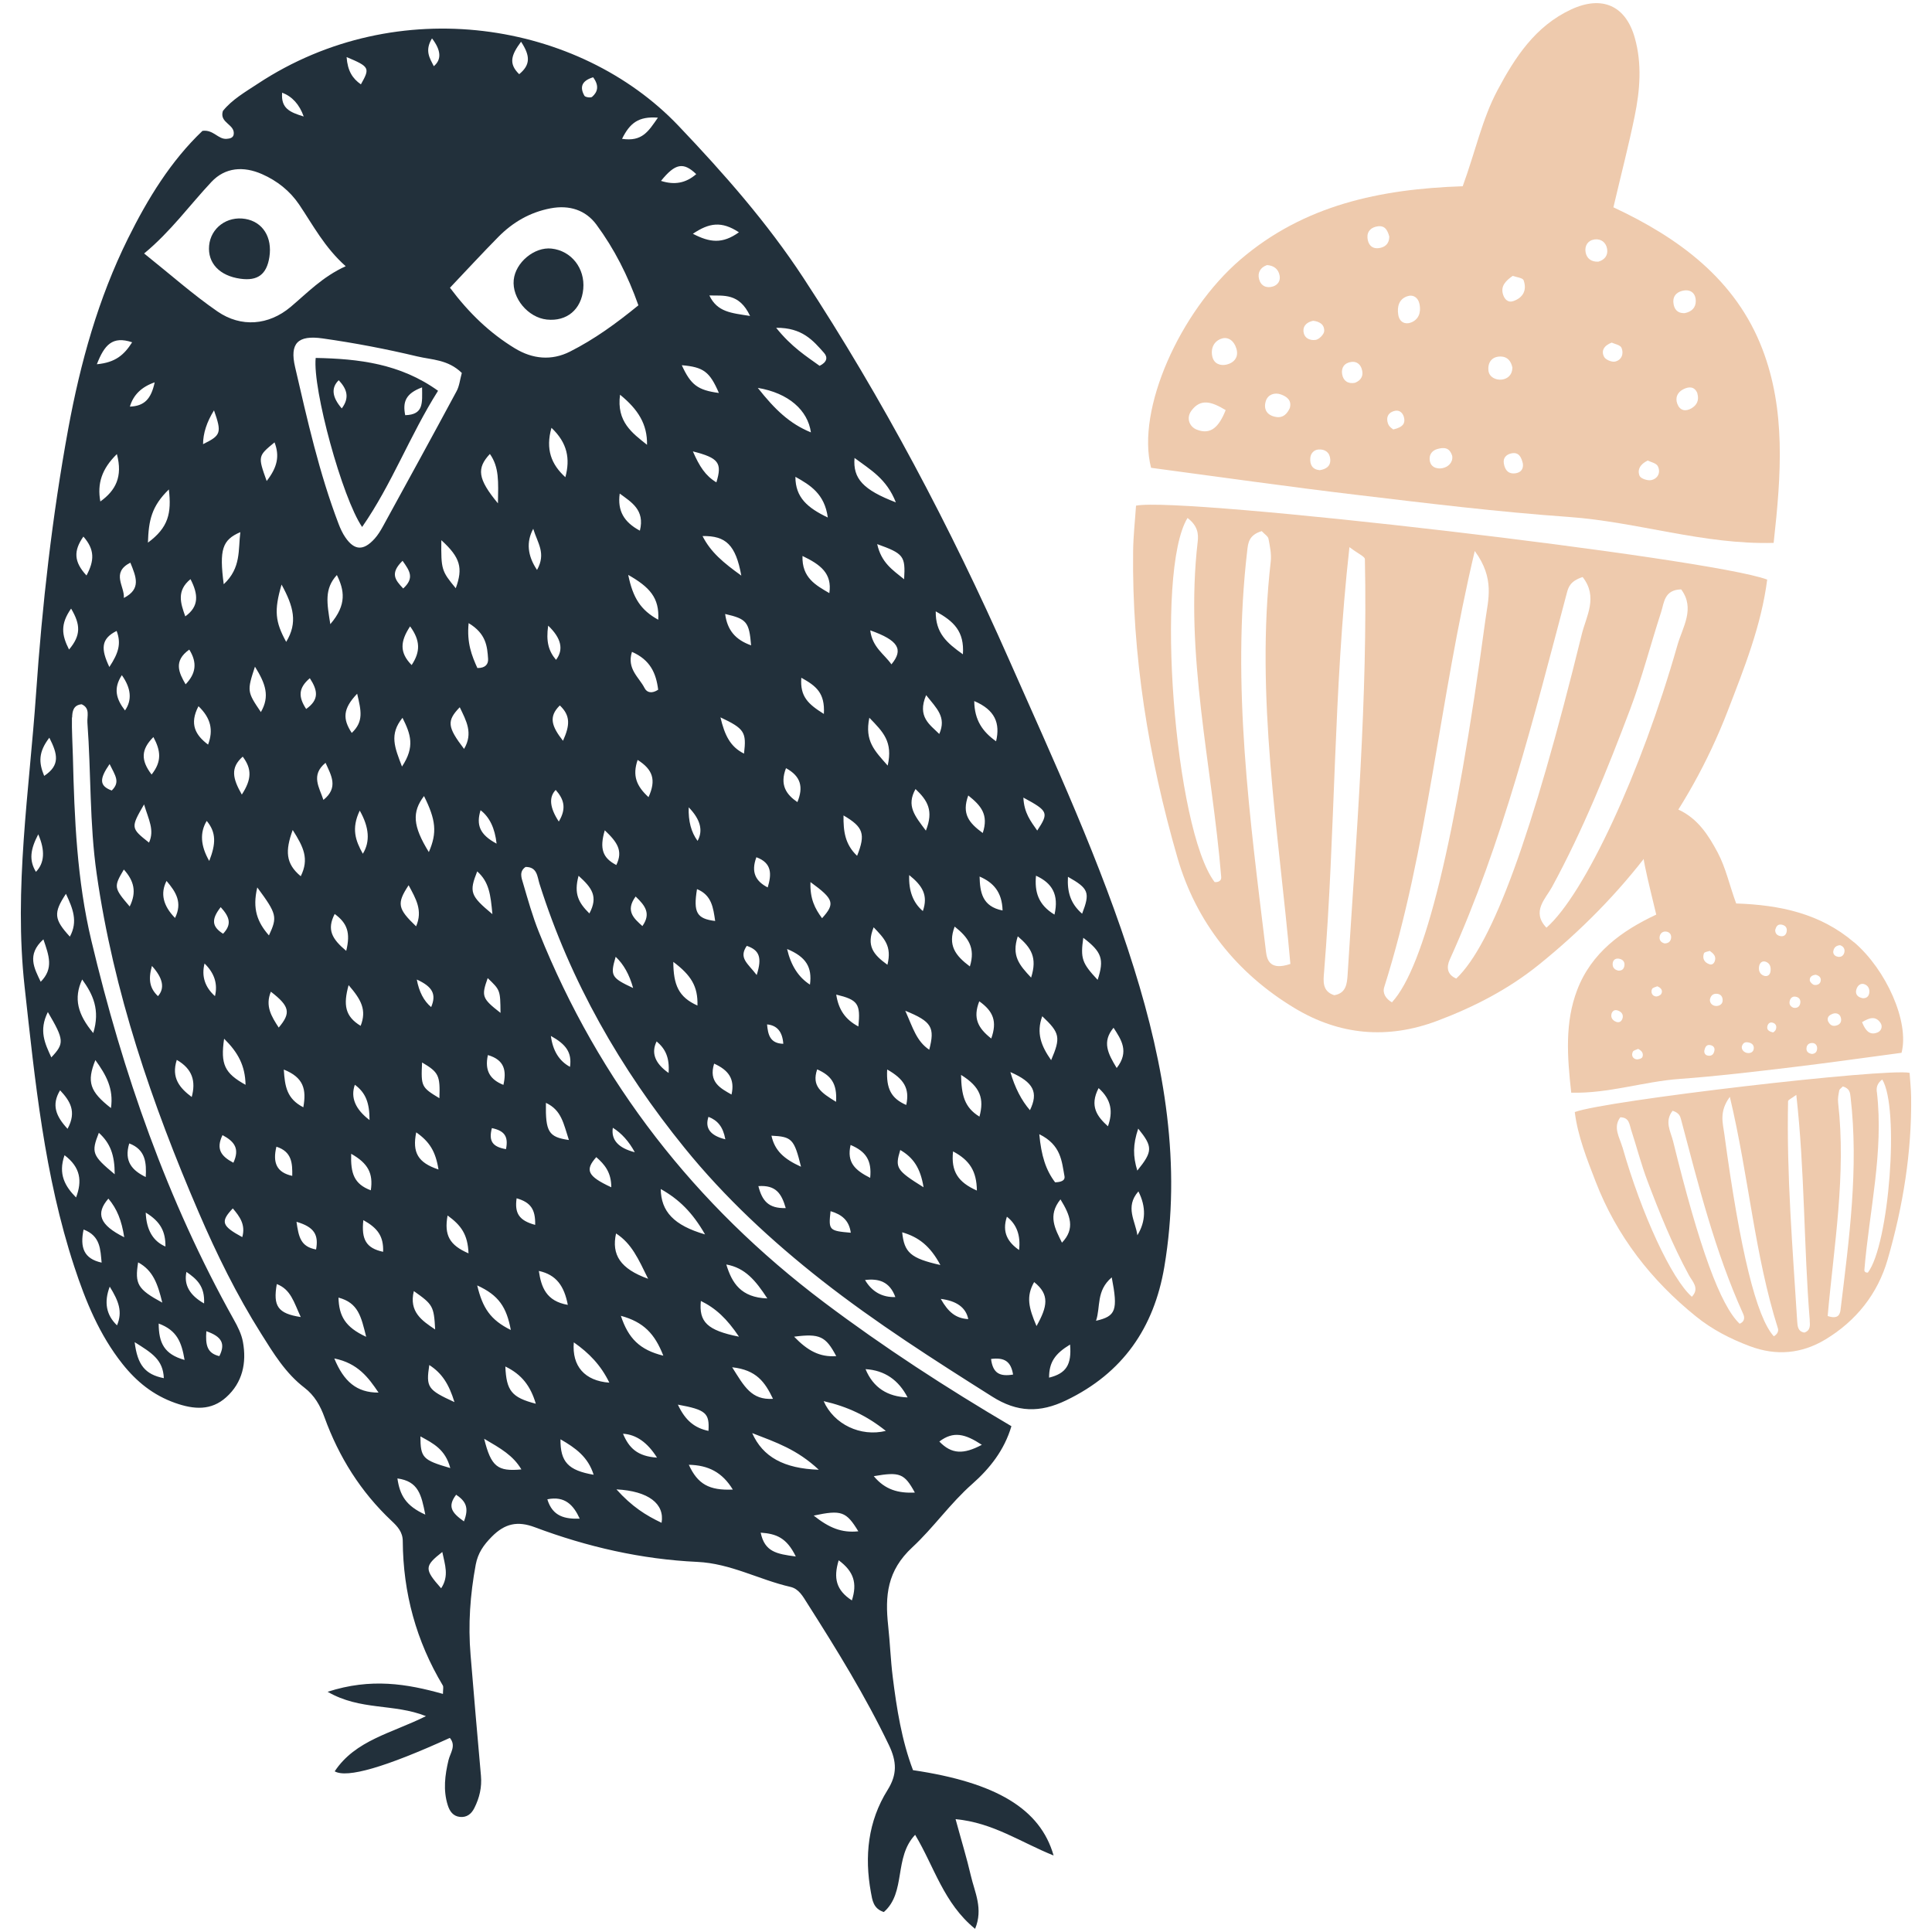
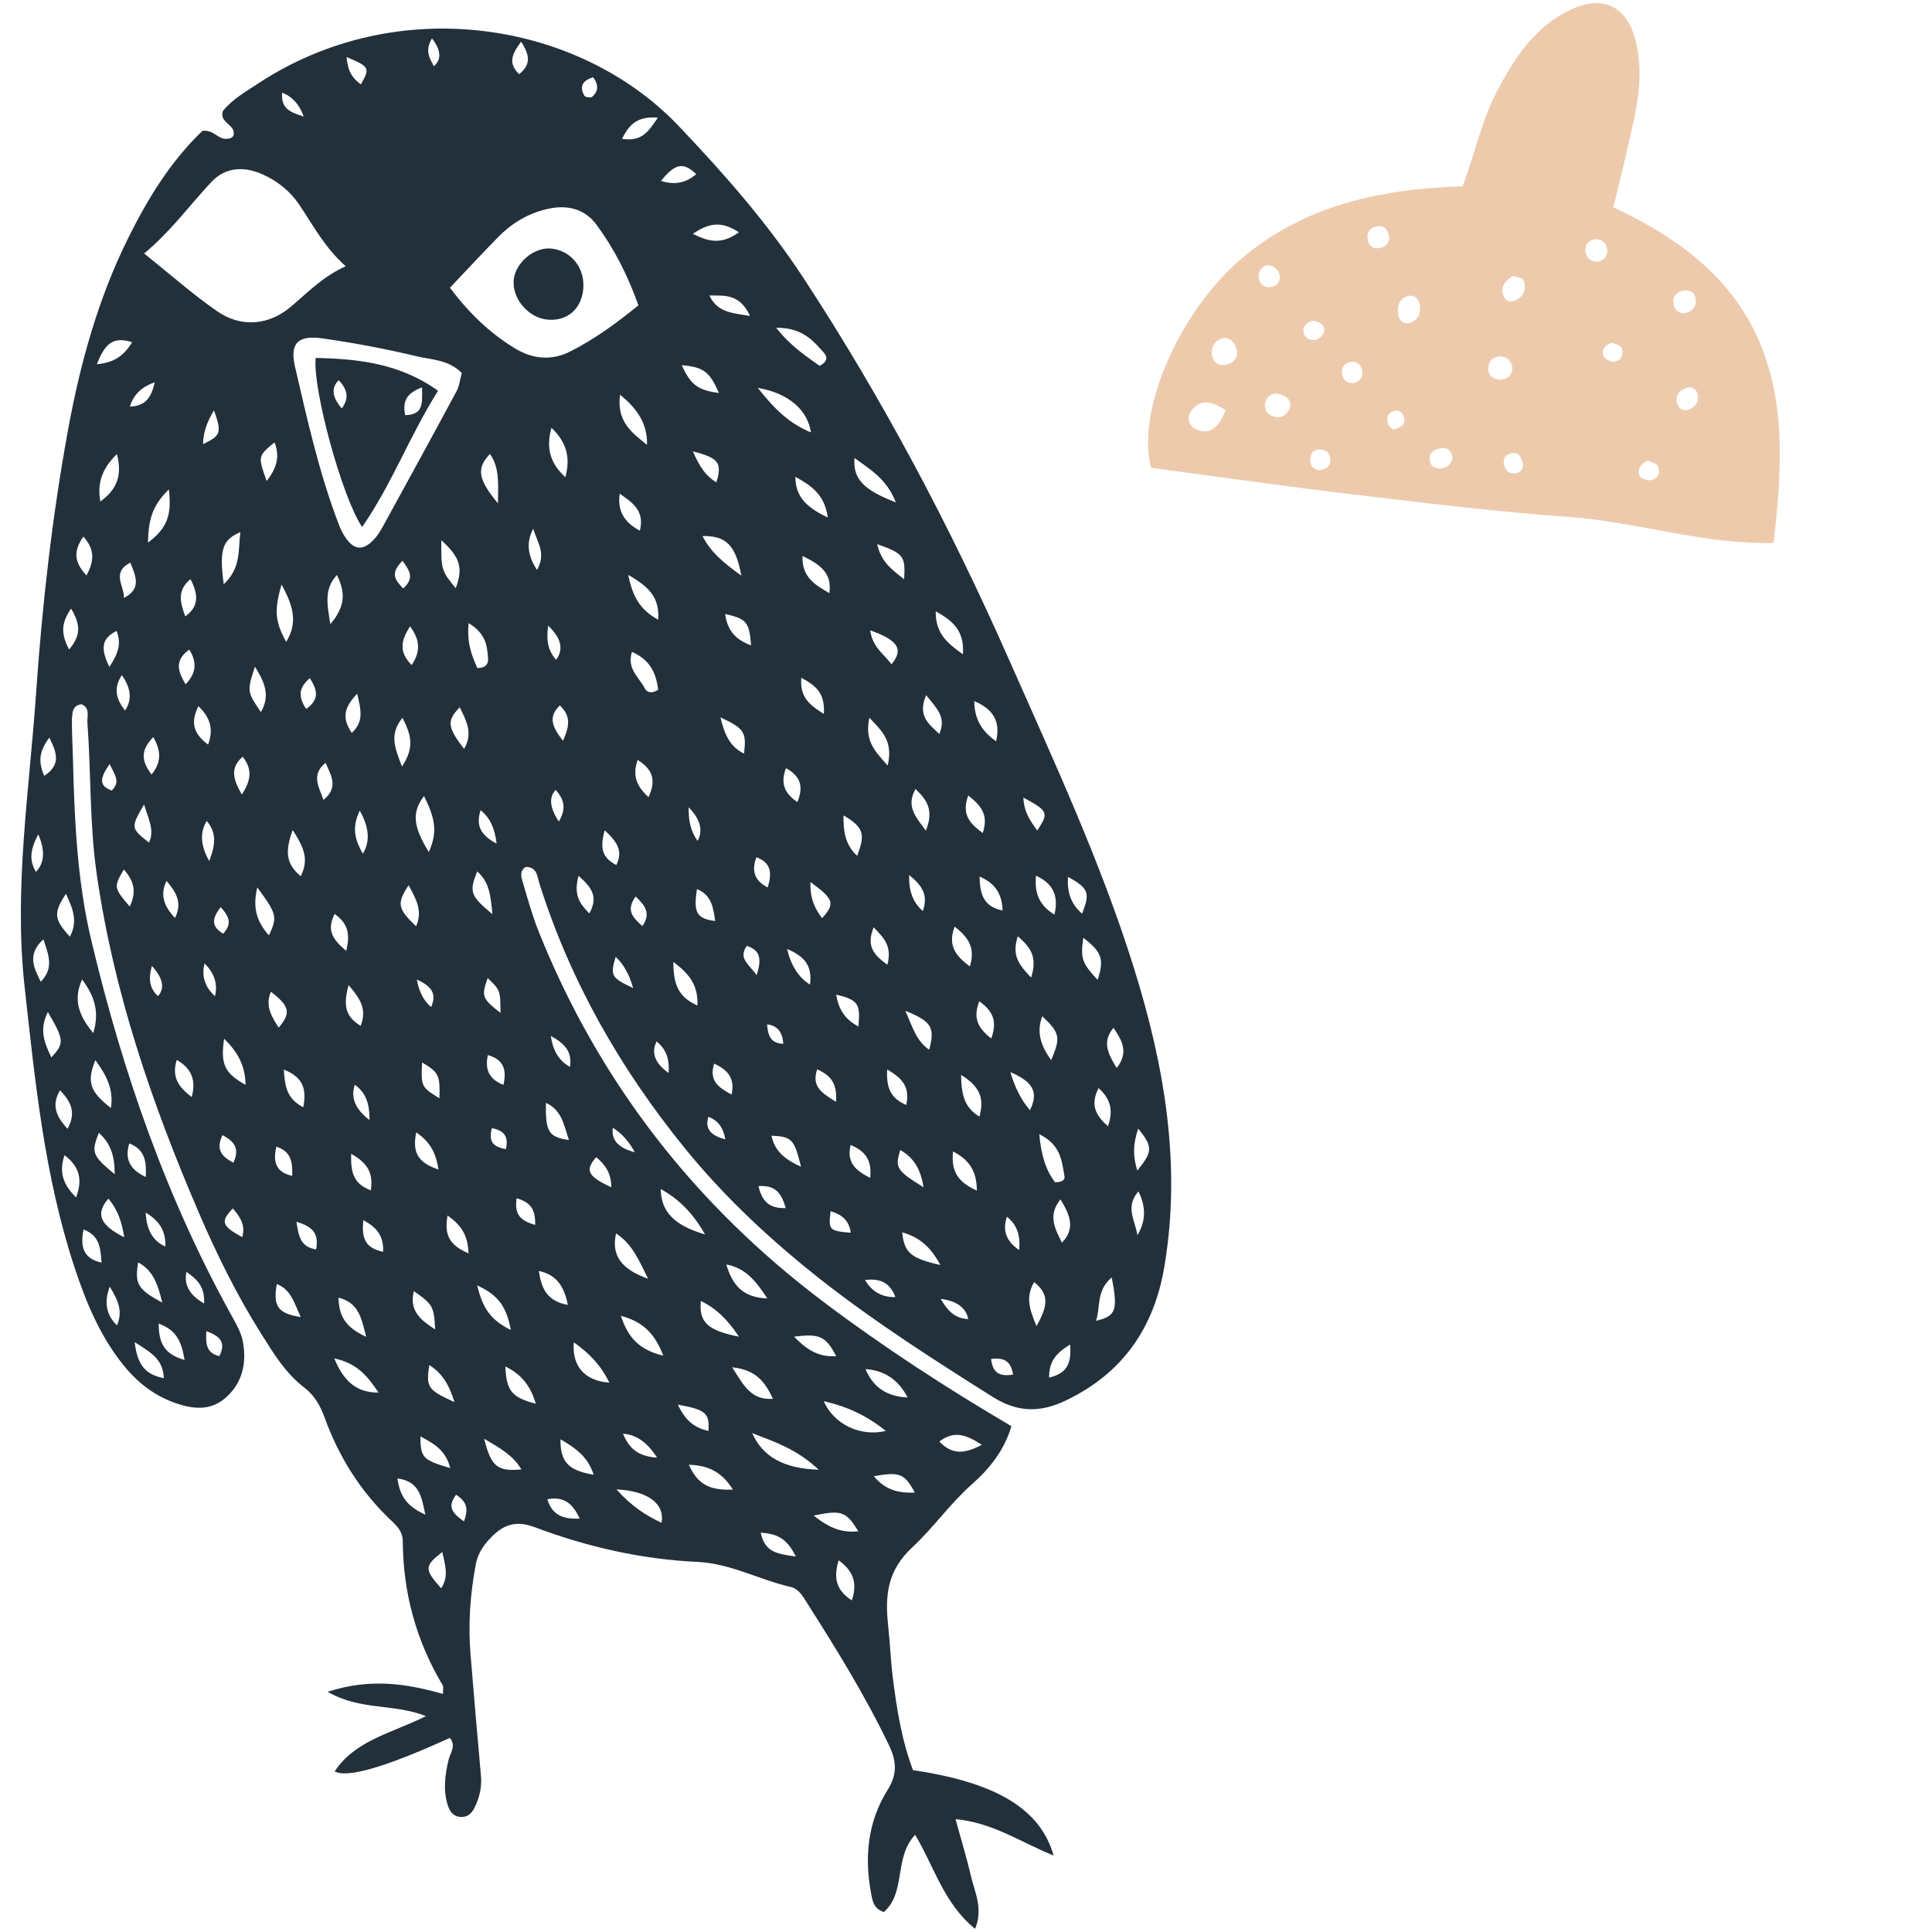
<svg xmlns="http://www.w3.org/2000/svg" id="Livello_1" data-name="Livello 1" viewBox="0 0 300 300">
  <defs>
    <style>
      .cls-1 {
        fill: #22303b;
      }

      .cls-1, .cls-2 {
        stroke-width: 0px;
      }

      .cls-2 {
        fill: #eecaad;
      }
    </style>
  </defs>
  <g>
-     <path class="cls-2" d="M274.41,89.99c-.9,7.08-3.57,13.76-6.13,20.4-6.12,15.84-16.21,28.84-29.38,39.45-4.71,3.79-10.03,6.53-15.71,8.67-7.75,2.92-15.19,2.23-22.15-1.96-9.01-5.42-15.32-13.37-18.21-23.38-4.48-15.5-7.08-31.39-6.88-47.61.03-2.38.3-4.75.45-7.04,7.02-1.46,89.27,8.14,98.01,11.48ZM207.16,154.54c1.9-.3,2.01-1.85,2.1-3.24,1.34-21.47,3.13-42.92,2.68-64.47,0-.41-1-.81-2.4-1.87-2.51,22.42-2.16,44.29-3.94,66.01-.11,1.33-.32,2.95,1.56,3.56ZM216.14,155.64c5.09-5.52,9.87-25.02,14.51-59.38.42-3.13,1.5-6.42-1.65-10.7-5.55,23.33-7.22,46.1-14.06,67.73-.3.96.28,1.82,1.19,2.35ZM195.93,82.47c-2.04.6-2.13,1.9-2.26,3.02-2.45,20.94.41,41.63,2.92,62.34.17,1.38.73,2.88,3.78,1.85-1.82-20.61-5.46-41.46-3.05-62.5.13-1.15-.13-2.37-.35-3.52-.07-.39-.59-.69-1.05-1.19ZM245.75,89.6c-1.92.63-2.21,1.57-2.45,2.47-5.12,19.28-9.91,38.67-18.19,56.95-.53,1.18-.4,2.33,1.02,2.93,5.63-5.35,11.77-22.08,19.49-53.47.69-2.81,2.57-5.77.13-8.88ZM261.05,91.52c-2.63.06-2.64,2.05-3.12,3.55-1.63,5.01-2.94,10.14-4.8,15.06-3.56,9.42-7.32,18.75-12.15,27.63-.97,1.78-3.23,3.8-.85,6.29,5.92-5.18,14.71-24.09,20.34-43.87.79-2.78,2.8-5.68.58-8.66ZM184.4,80.43c-5.12,8.29-2.01,48.4,4.21,56.54.59.05,1.07-.22,1.02-.78-1.42-17.35-5.7-34.5-3.65-52.1.13-1.15.04-2.42-1.58-3.66Z" />
    <path class="cls-2" d="M227.13,28.92c1.99-5.46,3.02-10.44,5.4-14.91,2.74-5.14,5.86-9.94,11.43-12.54,4.8-2.23,8.49-.62,9.9,4.44,1.13,4.04.79,8.12-.03,12.14-.91,4.45-2.06,8.86-3.3,14.14,10.08,4.71,19,11.17,23.15,22.06,3.6,9.44,2.93,19.3,1.73,30.05-10.89.3-21.22-3.28-31.83-4.03-11-.78-21.97-2.12-32.93-3.43-10.7-1.27-21.38-2.8-31.91-4.2-2.35-9.02,4.5-24.32,13.9-32.36,9.86-8.43,21.64-10.93,34.49-11.36ZM190.32,63.68c-2.18-1.32-3.88-1.85-5.32.09-.84,1.14-.32,2.49.83,2.94,2.18.87,3.46-.43,4.49-3.03ZM234.85,57.11c-.2-1.03-.77-1.73-1.8-1.75-1.44-.03-2.07.99-1.92,2.21.12.99,1.14,1.48,2.08,1.37.94-.12,1.62-.78,1.63-1.82ZM234.9,42.83c-1.12.79-1.94,1.62-1.49,2.95.22.67.74,1.26,1.56.98,1.56-.53,2.15-1.73,1.62-3.23-.14-.4-1.15-.49-1.69-.69ZM200.29,63.32c.32-1.21-.54-1.76-1.39-2.07-.96-.35-2,0-2.33.98-.43,1.3.15,2.29,1.6,2.52,1.09.17,1.71-.5,2.13-1.43ZM191.98,54.12c-.36-1.24-1.29-1.82-2.19-1.57-1.21.34-1.83,1.43-1.55,2.78.25,1.19,1.29,1.49,2.18,1.29,1.28-.29,1.96-1.23,1.56-2.51ZM215.73,36.74c-.25-.91-.62-1.75-1.77-1.6-1,.13-1.7.73-1.62,1.79.08.97.61,1.73,1.74,1.6.99-.12,1.64-.68,1.65-1.78ZM248.16,40.64c1.02-.28,1.56-1,1.39-2-.17-1-.95-1.6-1.96-1.46-1.04.15-1.55.99-1.38,1.98.17.98.89,1.52,1.95,1.47ZM220.43,47.25c-.23-1.11-1.06-1.58-1.99-1.22-1.21.46-1.52,1.59-1.32,2.84.19,1.19,1.1,1.55,1.98,1.21,1.18-.45,1.58-1.55,1.33-2.82ZM196.74,41.16c-1.06.37-1.49,1.21-1.23,2.19.27,1.04,1.15,1.47,2.2,1.12.73-.25,1.14-.89.99-1.67-.19-1.04-.92-1.57-1.97-1.64ZM225.5,70.8c-.43-1.39-1.34-1.34-2.3-1.08-.76.21-1.22.77-1.21,1.52.02,1.27,1.06,1.63,1.98,1.46.93-.18,1.67-.91,1.53-1.9ZM255.86,71.51c-1.21.57-1.65,1.47-1.26,2.39.18.42,1.24.77,1.8.65,1.07-.23,1.5-1.22,1.02-2.17-.24-.47-1.1-.63-1.56-.87ZM263.57,61.07c-.43-1.07-1.29-1.08-2.18-.63-.91.46-1.3,1.29-.94,2.26.39,1.04,1.24,1.25,2.17.72.86-.49,1.26-1.27.94-2.34ZM250.26,53.2c-1.24.48-1.66,1.31-1.17,2.22.23.44,1.17.83,1.67.73,1.06-.22,1.41-1.24,1.03-2.14-.19-.45-1.09-.6-1.53-.81ZM210.41,59.44c1.03-.42,1.37-1.2,1.02-2.21-.24-.71-.82-1.14-1.6-1.03-1.1.15-1.6.92-1.42,1.93.18,1.02.92,1.52,2,1.31ZM216.32,66.69c1.66-.37,1.84-1.04,1.72-1.74-.12-.71-.62-1.3-1.38-1.17-1.04.19-1.49.99-1.14,1.98.23.66.9.9.79.92ZM261.62,48.62c1.04-.21,1.71-.84,1.7-1.89,0-1.07-.67-1.77-1.78-1.63-.98.13-1.78.71-1.7,1.84.07,1.03.6,1.74,1.78,1.68ZM203.87,49.82c-.88.19-1.45.71-1.47,1.42-.03,1.19.92,1.68,1.89,1.54.52-.07,1.3-.85,1.33-1.35.07-1.11-.85-1.54-1.75-1.62ZM204.92,73.01c.98-.16,1.73-.6,1.64-1.72-.09-1.07-.84-1.57-1.84-1.49-.72.06-1.21.62-1.26,1.35-.07,1.01.32,1.75,1.46,1.86ZM236.47,71.98c-.23-.96-.6-1.85-1.83-1.57-.72.17-1.26.66-1.13,1.52.16,1.06.73,1.75,1.88,1.55.77-.13,1.2-.66,1.08-1.51Z" />
  </g>
  <g>
-     <path class="cls-2" d="M296.52,166.59c.08,1.21.22,2.47.24,3.73.11,8.61-1.27,17.04-3.65,25.26-1.53,5.31-4.88,9.53-9.66,12.41-3.69,2.22-7.64,2.59-11.75,1.04-3.01-1.13-5.84-2.59-8.33-4.6-6.99-5.63-12.34-12.53-15.59-20.93-1.36-3.52-2.78-7.07-3.25-10.82,4.63-1.77,48.27-6.86,52-6.09ZM281.02,205.03c-.94-11.52-.76-23.13-2.09-35.02-.74.56-1.27.77-1.28.99-.24,11.43.71,22.81,1.42,34.2.05.74.11,1.56,1.11,1.72.99-.32.88-1.19.83-1.89ZM276.07,206.26c-3.63-11.48-4.51-23.56-7.46-35.94-1.67,2.27-1.1,4.02-.87,5.68,2.46,18.23,5,28.57,7.7,31.5.48-.28.79-.74.63-1.25ZM285.6,169.32c-.12.61-.25,1.26-.18,1.87,1.28,11.17-.65,22.22-1.62,33.16,1.62.55,1.92-.25,2-.98,1.33-10.99,2.85-21.97,1.55-33.07-.07-.6-.12-1.29-1.2-1.6-.24.26-.52.42-.55.63ZM259.79,177.18c4.1,16.66,7.35,25.53,10.34,28.37.76-.32.83-.93.54-1.55-4.39-9.7-6.93-19.98-9.65-30.21-.13-.48-.28-.98-1.3-1.31-1.3,1.65-.3,3.22.07,4.71ZM251.92,178.08c2.99,10.5,7.65,20.53,10.79,23.28,1.26-1.32.06-2.39-.45-3.34-2.56-4.71-4.56-9.66-6.45-14.66-.99-2.61-1.68-5.33-2.55-7.99-.26-.79-.26-1.85-1.66-1.88-1.18,1.58-.11,3.12.31,4.6ZM291.44,169.55c1.09,9.34-1.18,18.43-1.94,27.64-.02.3.23.44.54.42,3.3-4.32,4.95-25.6,2.23-29.99-.86.66-.91,1.33-.84,1.94Z" />
-     <path class="cls-2" d="M287.9,146.31c4.99,4.26,8.62,12.38,7.37,17.17-5.59.74-11.25,1.55-16.93,2.23-5.81.69-11.63,1.4-17.47,1.82-5.63.4-11.11,2.3-16.89,2.14-.64-5.7-.99-10.94.92-15.94,2.2-5.78,6.93-9.21,12.28-11.71-.66-2.8-1.27-5.14-1.75-7.5-.44-2.13-.62-4.29-.02-6.44.75-2.69,2.71-3.54,5.25-2.35,2.96,1.38,4.61,3.92,6.06,6.65,1.26,2.37,1.81,5.02,2.87,7.91,6.82.23,13.07,1.56,18.3,6.03ZM291.52,160.33c.61-.24.89-.96.44-1.56-.76-1.03-1.66-.75-2.82-.05.55,1.38,1.22,2.07,2.38,1.61ZM266.37,156.2c.5.06,1.04-.2,1.11-.72.08-.65-.25-1.19-1.02-1.17-.55.01-.85.38-.95.93,0,.55.37.9.87.96ZM264.59,148.02c-.28.8.03,1.43.86,1.71.44.15.71-.16.83-.52.23-.71-.2-1.14-.79-1.56-.28.11-.82.16-.89.37ZM284.97,159.28c.77-.12,1.08-.64.85-1.34-.17-.53-.73-.71-1.24-.52-.45.17-.91.46-.74,1.1.22.49.55.85,1.13.76ZM289.08,154.97c.47.11,1.03-.05,1.16-.69.15-.72-.18-1.3-.82-1.48-.48-.13-.97.18-1.16.83-.22.68.15,1.18.83,1.33ZM276.53,145.37c.6.07.88-.33.92-.85.05-.56-.33-.88-.86-.95-.61-.08-.81.37-.94.85,0,.58.35.88.88.95ZM259.48,145.71c.09-.53-.18-.97-.73-1.05-.54-.08-.95.24-1.04.77-.09.53.2.91.74,1.06.56.02.94-.26,1.03-.78ZM273.87,151.5c.47.18.95-.01,1.05-.64.1-.66-.06-1.26-.7-1.51-.5-.19-.93.06-1.06.65-.13.68.08,1.26.71,1.5ZM284.68,147.64c-.08.41.14.75.53.88.56.19,1.02-.04,1.17-.59.14-.52-.09-.97-.65-1.16-.56.04-.94.32-1.04.87ZM271.28,163.5c.49.09,1.04-.1,1.05-.77,0-.4-.24-.7-.64-.81-.51-.14-.99-.17-1.22.57-.07.52.32.91.81,1.01ZM253.54,163.34c-.25.51-.03,1.03.54,1.15.29.06.86-.12.95-.35.2-.49-.03-.97-.67-1.27-.24.13-.7.21-.83.46ZM250.77,158.58c.49.28.95.17,1.15-.38.19-.51-.01-.96-.5-1.2-.47-.24-.92-.23-1.16.34-.17.57.04.98.5,1.24ZM256.52,153.59c-.2.48-.01,1.02.55,1.13.27.06.76-.15.89-.39.26-.49.03-.92-.62-1.18-.24.12-.71.19-.81.43ZM279.54,155.78c.1-.54-.17-.94-.75-1.02-.41-.06-.72.17-.85.55-.18.54,0,.95.54,1.17.57.11.96-.15,1.06-.69ZM275.76,159.83c.18-.52-.05-.95-.6-1.05-.4-.07-.67.24-.73.62-.06.37.03.72.91.92-.06,0,.3-.14.42-.49ZM252.25,149.84c.04-.6-.38-.91-.9-.98-.59-.08-.94.29-.94.86,0,.56.35.89.9,1,.62.03.9-.34.94-.89ZM281.02,152.22c.02.27.43.68.71.72.51.07,1.02-.19,1-.82-.01-.38-.32-.65-.78-.76-.48.04-.97.27-.93.86ZM282.16,162.68c-.03-.39-.29-.68-.67-.72-.53-.04-.93.22-.98.79-.05.59.35.83.87.91.6-.06.81-.45.78-.99ZM265.22,163.92c.61.1.91-.26,1-.82.07-.46-.22-.72-.6-.81-.65-.15-.85.32-.97.83-.06.45.17.73.57.8Z" />
-   </g>
+     </g>
  <g id="owl">
    <path class="cls-1" d="M11.17,111.41c-.04,2.03.1,4.07.15,6.11.23,9.58.63,19.16,2.86,28.51,4.89,20.55,11.77,40.36,22.12,58.87.61,1.08,1.2,2.26,1.42,3.46.6,3.26-.06,6.33-2.59,8.6-2.34,2.11-5.01,1.92-7.93.89-3.42-1.21-6.01-3.32-8.19-6.07-3.57-4.5-5.71-9.72-7.48-15.11-4.64-14.12-6.09-28.79-7.71-43.46-1.69-15.29.73-30.39,1.78-45.53.95-13.76,2.5-27.5,5-41.12,1.89-10.25,4.64-20.17,9.27-29.52,3.07-6.2,6.67-12.06,11.57-16.72,1.7-.23,2.42,1.34,3.75,1.24.48-.04.93-.12,1.08-.59.36-1.68-2.27-1.83-1.66-3.74,1.41-1.76,3.46-2.94,5.42-4.23C61.77-1.33,89.94,3.34,105.35,19.53c7.06,7.42,13.79,15.06,19.4,23.62,12.33,18.82,22.82,38.66,31.91,59.23,6.98,15.79,14.27,31.46,19.43,47.98,4.72,15.12,7.39,30.51,4.7,46.39-1.6,9.42-6.44,16.47-15.25,20.7-4.06,1.95-7.57,1.89-11.48-.59-9.03-5.7-18.03-11.44-26.44-18.03-7.79-6.12-15.06-12.86-21.31-20.57-9.98-12.3-17.74-25.86-22.54-41.03-.35-1.1-.33-2.62-2.16-2.61-1.03.7-.64,1.7-.39,2.52.75,2.56,1.47,5.14,2.46,7.6,9.35,23.31,24.24,42.39,44.27,57.48,9.27,6.98,18.99,13.29,29.1,19.24-1.11,3.76-3.4,6.6-6.07,8.96-3.43,3.02-6.05,6.82-9.3,9.83-3.96,3.66-4.26,7.57-3.77,12.17.29,2.65.38,5.32.71,7.97.62,4.96,1.4,9.88,3.15,14.48,12.89,1.91,19.76,5.99,21.83,13.25-5.03-2.01-9.42-5.11-15.22-5.64.91,3.35,1.74,6.04,2.37,8.77.59,2.56,1.96,5.13.66,8.26-4.88-3.97-6.33-9.63-9.31-14.6-3.35,3.54-1.36,8.94-4.86,11.99-1.66-.53-1.79-1.88-2.01-3.07-1.02-5.59-.46-11,2.59-15.88,1.51-2.41,1.44-4.4.21-6.97-3.68-7.67-8.13-14.87-12.68-22.02-.68-1.07-1.3-2.25-2.62-2.55-4.86-1.11-9.27-3.64-14.46-3.88-8.66-.4-17.09-2.33-25.22-5.38-2.69-1.01-4.65-.59-6.68,1.46-1.29,1.3-2.16,2.55-2.5,4.34-.87,4.66-1.2,9.33-.8,14.05.52,6.25,1.05,12.5,1.61,18.74.16,1.79-.23,3.43-1.02,5-.45.91-1.17,1.5-2.24,1.39-1.08-.11-1.61-.9-1.9-1.84-.73-2.33-.43-4.65.12-6.97.27-1.13,1.23-2.24.21-3.46q-15.02,6.84-17.88,5.19c3.22-4.85,8.82-5.9,14.17-8.57-5.03-2-10.14-.82-15.27-3.78,6.74-2.18,12.32-1.24,17.91.33,0-.71.11-1.09-.02-1.31-4.13-6.9-6.17-14.38-6.22-22.4,0-1.43-.82-2.3-1.75-3.17-4.78-4.5-8.17-9.91-10.4-16.06-.65-1.8-1.55-3.41-3.12-4.61-2.93-2.24-4.81-5.34-6.73-8.4-3.78-6-6.9-12.34-9.69-18.83-7.28-16.92-13.22-34.25-15.84-52.57-1.12-7.79-.86-15.66-1.44-23.48-.07-1,.46-2.23-.89-2.84-1.32.11-1.46,1.16-1.48,2.05ZM33.78,48.37c3.65,2.51,7.94,2.16,11.35-.71,2.6-2.19,4.94-4.68,8.55-6.32-3.29-2.93-5.07-6.38-7.23-9.58-1.43-2.11-3.4-3.68-5.76-4.72-2.88-1.27-5.72-1.06-7.85,1.2-3.4,3.62-6.31,7.69-10.46,11.12,4.07,3.25,7.57,6.37,11.4,9.01ZM79.97,54.1c2.73,1.66,5.68,1.94,8.53.5,3.77-1.9,7.18-4.37,10.63-7.19-1.63-4.61-3.74-8.76-6.51-12.52-1.69-2.29-4.22-3.09-7.13-2.54-3.2.61-5.86,2.16-8.11,4.44-2.41,2.44-4.74,4.97-7.51,7.89,2.94,3.92,6.17,7.03,10.08,9.41ZM64.82,55.35c-4.85-1.16-9.78-2.1-14.72-2.8-3.86-.55-5.14.75-4.28,4.44,1.9,8.21,3.74,16.46,6.76,24.37.28.73.61,1.45,1.05,2.09,1.4,2.04,2.81,2.11,4.53.21.52-.57.93-1.25,1.31-1.94,3.83-6.98,7.66-13.97,11.43-20.98.43-.79.52-1.77.81-2.83-2.16-2.11-4.68-2.03-6.88-2.56ZM137.55,222.19c-2.96-2.37-5.97-3.78-9.65-4.62,1.58,3.6,5.73,5.58,9.65,4.62ZM125.92,67.14c-.49-3.44-3.47-6.11-8.25-6.91,2.66,3.37,4.94,5.56,8.25,6.91ZM116.8,222.53c1.64,3.7,4.93,5.51,10.34,5.69-3.4-3.17-6.58-4.23-10.34-5.69ZM65.84,123.61c-1.88,2.48-1.76,4.64.75,8.7,1.32-3.03,1.09-5.01-.75-8.7ZM132.69,71.11c-.27,3.21,1.34,4.95,6.42,6.9-1.46-3.7-3.94-5.05-6.42-6.9ZM95.66,191.53c-.73,3.31.66,5.49,4.98,7.04-1.54-3.14-2.56-5.47-4.98-7.04ZM102.6,184.63c.05,3.49,2.03,5.64,6.88,7.05-1.96-3.42-4.04-5.45-6.88-7.05ZM89.1,208.44c-.31,3.69,1.69,5.98,5.52,6.26-1.31-2.7-3.13-4.59-5.52-6.26ZM14.48,160.41c1.1-3.59-.04-6-1.72-8.32-1.37,2.94-.69,5.44,1.72,8.32ZM127.26,56.81c1.2-.59,1.28-1.35.7-2.01-1.7-1.92-3.39-3.94-7.44-3.9,2.41,3,4.69,4.42,6.74,5.9ZM96.28,61.29c-.57,4.21,1.91,5.96,4.19,7.78.06-3.19-1.37-5.48-4.19-7.78ZM44.44,99.67c1.82-2.99,1.14-5.5-.72-8.9-1.18,4.04-1,5.77.72,8.9ZM37.32,82.63c-2.8,1.21-3.29,2.68-2.58,8.09,2.73-2.54,2.23-5.33,2.58-8.09ZM128.54,80.36c-.49-3.68-2.74-5.04-5.03-6.32,0,3.23,1.9,4.82,5.03,6.32ZM51.91,210.94c1.47,3.57,3.47,5.32,6.87,5.3-1.57-2.33-3.21-4.56-6.87-5.3ZM103,210.51c-1.32-3.39-3.05-5.23-6.59-6.19,1.15,3.49,2.92,5.29,6.59,6.19ZM170.44,152.15c1.05-3.19.66-4.33-2.23-6.53-.45,3.22-.21,3.92,2.23,6.53ZM105.87,56.71c1.39,3.06,2.49,3.88,5.76,4.31-1.43-3.31-2.39-4.02-5.76-4.31ZM134.4,212.6c1.2,2.9,3.44,4.28,6.53,4.39-1.4-2.7-3.55-4.21-6.53-4.39ZM70.77,91.34c1.15-3.14.72-4.77-2.24-7.46-.05,4.56.04,4.8,2.24,7.46ZM102.73,236.46c.5-2.94-2.02-4.93-7.01-5.19,2.41,2.68,4.56,4.03,7.01,5.19ZM133.28,237.78c-1.88-3.08-2.62-3.36-6.93-2.44,2.4,1.91,4.34,2.71,6.93,2.44ZM17.23,172.06c.44-3.02-.75-5.14-2.42-7.45-1.37,3.39-.87,4.88,2.42,7.45ZM88.17,202.62c-.56-2.91-1.77-4.68-4.5-5.27.37,2.49,1.12,4.69,4.5,5.27ZM85.63,66.43c-.94,3.34-.03,5.68,2.16,7.67.77-2.85.33-5.32-2.16-7.67ZM76.07,70.49c-2.07,2.21-1.92,3.85,1.25,7.67.06-3.36.21-5.6-1.25-7.67ZM18.15,70.51c-2.37,2.32-3.07,4.6-2.57,7.36,2.37-1.7,3.51-3.84,2.57-7.36ZM119.15,201.62c-1.84-2.82-3.46-4.75-6.37-5.27.87,2.87,2.27,5.13,6.37,5.27ZM109.09,83.24c1.28,2.52,3.22,4.12,6.02,6.14-.87-4.77-2.4-6.21-6.02-6.14ZM124.61,86.33c-.11,3.4,2.08,4.54,4.17,5.77.46-3.06-1.37-4.43-4.17-5.77ZM145.3,94.93c-.04,3.38,1.7,4.88,4.22,6.67.24-3.57-1.41-5.12-4.22-6.67ZM116.63,100.21c-.3-3.64-.69-4.11-4.03-4.87.34,2.53,1.6,4,4.03,4.87ZM74.13,103.73c1.25.02,1.71-.61,1.66-1.42-.13-1.93-.29-3.91-3.02-5.55-.31,3.09.5,5.07,1.36,6.98ZM98.13,101.22c-.84,2.65,1.12,3.96,1.95,5.61.38.76,1.18.89,2.12.27-.32-2.57-1.23-4.63-4.07-5.88ZM151.28,108.86c.03,3,1.33,4.78,3.39,6.25.66-2.79-.14-4.87-3.39-6.25ZM159.93,172.39c1.33-2.74.61-4.33-3.04-5.92q1.06,3.64,3.04,5.92ZM34.8,161.29c-.58,3.99.07,5.35,3.33,7.16-.06-2.98-1.16-5.02-3.33-7.16ZM163.83,183.59c.85-.03,1.6-.22,1.46-.97-.43-2.29-.51-4.83-3.91-6.5.31,3.36,1.02,5.57,2.45,7.46ZM84.77,171.25c-.08,4.5.41,5.32,3.57,5.77-.83-2.48-1.11-4.63-3.57-5.77ZM176.77,185c-2.14,2.43-.44,4.63-.16,6.81q1.98-3.23.16-6.81ZM108.83,202.01c-.32,3.24.95,4.56,5.92,5.55-1.88-2.8-3.6-4.41-5.92-5.55ZM129.85,210.58c-1.63-3.08-2.55-3.54-6.54-3.02,2.09,2.17,3.96,3.2,6.54,3.02ZM64.26,200.48c-.79,3.23,1.28,4.6,3.31,5.96-.19-3.62-.35-3.88-3.31-5.96ZM87.03,223.49c-.03,3.52,1.2,4.83,5.15,5.51-.86-2.77-2.81-4.16-5.15-5.51ZM106.96,227.45c1.37,3,3.15,4.01,6.83,3.85-1.63-2.68-3.8-3.79-6.83-3.85ZM164.67,186.24c-2.04,2.51-.81,4.61.23,6.72,2.09-2.17,1.3-4.24-.23-6.72ZM119.79,176.35c.51,2.32,1.94,3.62,4.59,4.82-1.06-4.32-1.43-4.67-4.59-4.82ZM41.76,145.25c1.34-2.87,1.24-3.32-1.81-7.45-.8,3.35.03,5.42,1.81,7.45ZM163.74,142.02c.72-3.13-.39-4.91-2.87-6.04-.23,2.46.31,4.5,2.87,6.04ZM51.29,96.92c2.63-3.05,2.15-5.33,1.02-7.63-1.98,2.15-1.54,4.36-1.02,7.63ZM138.42,103.16c1.92-2.31,1.09-3.73-3.29-5.28.33,2.66,2.18,3.68,3.29,5.28ZM107.59,36.3c2.62,1.36,4.57,1.62,7.15-.23-2.71-1.78-4.62-1.47-7.15.23ZM22.97,84.26c3.19-2.35,3.68-4.58,3.25-8.26-2.69,2.61-3.14,4.81-3.25,8.26ZM140.39,89.95c.22-3.61-.06-3.98-4.18-5.46.65,2.9,2.36,3.98,4.18,5.46ZM145.86,223.84c1.91,1.99,3.76,2.02,6.6.51-2.59-1.7-4.4-2.18-6.6-.51ZM66.66,211.96c-.52,3.46-.28,3.84,3.91,5.76-.87-2.81-1.93-4.48-3.91-5.76ZM83.2,217.97c-.8-2.71-2.16-4.54-4.73-5.78.16,3.78.99,4.81,4.73,5.78ZM79.32,206.52c-.66-3.53-1.86-5.39-5.22-6.92.84,3.5,2.04,5.35,5.22,6.92ZM170.19,205.09c3.09-.71,3.43-1.62,2.44-6.74-2.46,2.11-1.7,4.55-2.44,6.74ZM10.02,179.38c-1.03,2.96.1,4.85,1.79,6.56.96-2.53.72-4.67-1.79-6.56ZM140.09,191.35c.32,3.14,1.3,4.04,5.93,5.08-1.59-2.97-3.38-4.34-5.93-5.08ZM142.16,122.52c-1.45,2.61-.13,4.14,1.61,6.46,1.23-3.09.28-4.67-1.61-6.46ZM62.5,111.46c-2.09,2.59-1.21,4.59-.08,7.57,2.05-3.08,1.35-5.03.08-7.57ZM71.39,109.82c-2.04,2.12-1.94,3.05.67,6.47,1.45-2.45.33-4.38-.67-6.47ZM40.51,110.57c1.42-2.46.73-4.41-.92-7.05-1.24,3.78-1.23,3.88.92,7.05ZM134.99,111.45c-.75,3.63.82,5.12,2.85,7.43.84-3.72-.71-5.22-2.85-7.43ZM133.09,132.89c1.34-3.37.99-4.46-2.11-6.27-.03,2.44.22,4.49,2.11,6.27ZM50.55,118.45c-2.35,1.92-.95,3.84-.33,5.76,2.4-1.92,1.19-3.84.33-5.76ZM23.54,120.27c1.63-2.05,1.41-3.72.28-5.82-1.93,1.93-1.98,3.59-.28,5.82ZM155.68,141.38c-.08-2.88-1.44-4.35-3.57-5.27.06,2.42.4,4.65,3.57,5.27ZM102.21,96.23c.21-3.42-1.36-5.08-4.66-6.96.73,3.59,1.95,5.47,4.66,6.96ZM46.7,136.06c1.33-2.68.45-4.51-1.25-7.18-1.17,3.22-1.12,5.22,1.25,7.18ZM63.45,137.46c-1.87,2.84-1.71,3.63,1.16,6.38,1.08-2.47-.05-4.31-1.16-6.38ZM108.3,156.14c.09-2.97-.98-4.7-3.75-6.78.02,3.57.81,5.47,3.75,6.78ZM173.4,165.84c2-2.55.7-4.41-.49-6.25-1.82,2.18-.88,4,.49,6.25ZM163.22,164.62c1.52-3.54,1.36-4.23-1.38-6.82-.96,2.61-.16,4.63,1.38,6.82ZM144.29,163c.9-3.45.42-4.37-3.72-6.05,1.21,2.7,1.74,4.72,3.72,6.05ZM6.74,145.86c-2.65,2.39-1.4,4.52-.42,6.59,2.05-2.06,1.28-4.07.42-6.59ZM99.36,82.4c.81-3.23-1.34-4.43-3.13-5.76-.37,2.65.63,4.43,3.13,5.76ZM152.09,173.39c.74-2.76.19-4.6-2.86-6.48.07,3.15.51,5.04,2.86,6.48ZM65.54,164.98c-.18,3.73-.11,3.86,2.69,5.55.13-3.54-.11-4.03-2.69-5.55ZM42.63,68.69c-2.59,2.13-2.6,2.15-1.22,6,1.69-2.17,2.02-3.91,1.22-6ZM27.45,164.58c-.9,2.81.48,4.38,2.32,5.76.66-2.43.13-4.35-2.32-5.76ZM147.99,178.79c-.34,3.12.78,4.78,3.7,6.08-.04-3.02-1.12-4.71-3.7-6.08ZM16.83,186.12c-2.01,2.31-1.38,4.09,2.46,6-.4-2.61-1.12-4.41-2.46-6ZM21.45,196.02c-.54,3.36-.1,4.17,3.75,6.25-.72-2.96-1.45-5-3.75-6.25ZM42.98,199.39c-.6,3.43.15,4.57,3.72,5.12-1.08-2.34-1.55-4.29-3.72-5.12ZM52.56,201.49c.08,2.85,1.02,4.58,4.3,6.09-.79-3.17-1.23-5.27-4.3-6.09ZM120.03,217.21c-1.25-2.61-2.57-4.49-6.34-4.9,1.89,3,2.99,5.11,6.34,4.9ZM80.96,228.17c-1.29-2.17-3.17-3.23-5.78-4.76,1.08,4.35,2.09,5.11,5.78,4.76ZM65.28,223.04c.02,3.32.34,3.67,4.64,4.92-.78-2.91-2.61-3.81-4.64-4.92ZM61.71,229.57c.38,2.61,1.31,4.26,4.33,5.62-.62-3.14-1.09-5.17-4.33-5.62ZM116.47,49.06c-1.68-3.59-4.12-3.12-6.32-3.18,1.22,2.57,3.35,2.72,6.32,3.18ZM30.82,109.66c-1.46,2.78-.45,4.51,1.49,5.96.85-2.26.43-4.11-1.49-5.96ZM100.7,123.78c1.22-2.66.68-4.28-1.69-5.78-.83,2.44-.2,4.04,1.69,5.78ZM150.35,123.52c-1.05,2.87.12,4.27,2.25,5.83.94-2.84-.25-4.24-2.25-5.83ZM56.34,132.57q1.74-2.8-.48-6.7c-1.33,2.8-.66,4.66.48,6.7ZM32.1,127.47q-1.64,2.69.39,6.22c1.04-2.65,1.11-4.42-.39-6.22ZM74.1,135.31c-1.27,3.21-1.09,3.77,2.36,6.64-.28-3-.5-5-2.36-6.64ZM158.04,145.39c-.99,3.03.22,4.44,2.07,6.41.99-3.12.02-4.63-2.07-6.41ZM115.53,117.02c.4-3.33.08-3.87-3.66-5.63.66,2.77,1.51,4.56,3.66,5.63ZM95.6,148.57c-.86,2.94-.71,3.25,2.71,4.85q-.86-3.12-2.71-4.85ZM10.24,138.79c-1.97,2.98-1.86,3.96.61,6.65,1.29-2.37.45-4.38-.61-6.65ZM133.29,159.39c.35-3.53-.06-4.13-3.44-4.95.35,2.29,1.37,3.86,3.44,4.95ZM75.73,151.88c-1,2.81-.9,3.15,1.99,5.4-.03-3.55-.05-3.54-1.99-5.4ZM143.81,107.94c-1.44,3.38.61,4.6,2.04,6.03,1.15-2.63-.4-3.96-2.04-6.03ZM43.28,159.56c1.93-2.28,1.71-3.31-1.22-5.57-.92,2.23.1,3.85,1.22,5.57ZM170.59,168.96c-1.46,2.81-.2,4.44,1.45,5.93.79-2.21.58-4.11-1.45-5.93ZM75.76,163.83c-.55,2.48.4,3.83,2.41,4.63.49-2.16.21-3.87-2.41-4.63ZM7.97,164.19c2.04-2.17,2.01-2.7-.54-7.04-1.44,2.88-.45,4.89.54,7.04ZM139.79,178.57c-.84,2.77-.62,3.15,3.62,5.79-.49-3.02-1.61-4.62-3.62-5.79ZM10.49,175.28c1.48-2.71.34-4.37-1.16-5.98-1.36,2.25-.67,4.01,1.16,5.98ZM31.53,68.97c2.79-1.37,2.93-1.75,1.7-5.25q-1.69,2.72-1.7,5.25ZM111.24,74.9c.92-3.01.38-3.79-3.65-4.81,1.02,2.33,1.95,3.79,3.65,4.81ZM57.58,184.83c.39-2.62-.41-4.18-3.05-5.67-.1,3.03.44,4.7,3.05,5.67ZM69.5,188.74c-.56,3.08.32,4.61,3.25,5.88-.11-2.95-1.16-4.36-3.25-5.88ZM18.17,205.8c.89-2.11.27-3.75-1.13-6.01q-1.38,3.62,1.13,6.01ZM24.64,205.52c.01,3.02.86,4.77,4.02,5.65-.46-2.74-1.16-4.59-4.02-5.65ZM110.01,222.19c.17-2.76-.38-3.28-4.75-4.08,1.19,2.55,2.66,3.63,4.75,4.08ZM25.44,214c-.12-2.87-1.85-3.91-4.53-5.59.43,3.53,1.62,5.02,4.53,5.59ZM96.74,222.63c.93,2.21,2.22,3.5,5.28,3.71q-2.21-3.53-5.28-3.71ZM142.06,231.77c-1.62-2.97-2.33-3.26-6.38-2.55,1.77,2.13,3.81,2.66,6.38,2.55ZM84.99,232.81c.82,2.72,2.8,3.07,5.03,3.01-.96-2.1-2.29-3.57-5.03-3.01ZM68.5,246.63c1.27-1.91.58-3.68.18-5.64-2.81,2.21-2.81,2.67-.18,5.64ZM15.35,175.9c-1.21,3.07-1.05,3.52,2.46,6.44,0-3.01-.69-4.83-2.46-6.44ZM122.05,119.28c-1.01,2.61.05,4.1,1.77,5.27.96-2.34.54-4.01-1.77-5.27ZM161.06,128.97c1.82-2.77,1.72-3.03-2.15-5.12.11,2.4,1.14,3.67,2.15,5.12ZM165.83,136.15c-.13,2.33.38,4.15,2.2,5.73,1.27-3.29,1.03-3.91-2.2-5.73ZM74.62,125.81c-.69,2.28-.16,3.77,2.49,5.19q-.39-3.59-2.49-5.19ZM19.41,110.32q1.68-2.42-.49-5.48c-1.37,2.08-.86,3.74.49,5.48ZM29.39,100.87c-2.5,1.77-1.61,3.6-.57,5.39,1.58-1.64,1.86-3.33.57-5.39ZM117.45,133.11c-.87,2.33-.1,3.74,1.76,4.69.6-2.01.71-3.78-1.76-4.69ZM86.34,102.46q1.83-2.4-1.22-5.31c-.35,2.44.05,3.93,1.22,5.31ZM29.58,89.93c-2.22,1.81-1.52,3.79-.81,5.78,2.15-1.54,2.04-3.4.81-5.78ZM20.24,87.37c-3.05,1.56-.85,3.7-1.01,5.48,2.73-1.4,1.91-3.26,1.01-5.48ZM12.95,83.32c-1.55,2.21-1.49,3.92.48,6.04,1.23-2.29,1.31-4.01-.48-6.04ZM150.6,150.07c.91-2.92-.27-4.53-2.36-6.19-1.1,2.9.1,4.5,2.36,6.19ZM19.23,135.02c-1.59,2.69-1.57,2.84.91,5.74,1.11-2.25.67-3.99-.91-5.74ZM125.77,152.89c.36-2.68-.58-4.3-3.55-5.53q.88,3.83,3.55,5.53ZM25.86,136.79q-1.48,2.89,1.32,5.75c1.17-2.38.17-4.01-1.32-5.75ZM33.38,154.68q.69-2.83-1.62-5.07-.74,2.95,1.62,5.07ZM47.1,171.94c.5-2.79.06-4.62-3.03-5.86.16,2.64.47,4.54,3.03,5.86ZM156.35,188.93c-.81,2.43.17,3.98,1.89,5.17q.4-3.38-1.89-5.17ZM42.92,178.06c-.61,2.51.05,4,2.46,4.53.03-1.9-.02-3.76-2.46-4.53ZM20.07,177.55c-.86,2.83.51,4.22,2.56,5.22.12-2.19,0-4.25-2.56-5.22ZM160.58,199.08c-1.28,2.23-.84,4.01.37,6.83,1.7-3.03,2.08-4.89-.37-6.83ZM139.03,201.41c-.88-2.43-2.61-2.91-4.71-2.65q1.62,2.73,4.71,2.65ZM12.98,190.92c-.58,2.77.02,4.53,2.8,5.14-.2-2.01-.15-4.14-2.8-5.14ZM130.23,242.28c-.84,2.78-.4,4.64,2.05,6.23.86-2.68.29-4.5-2.05-6.23ZM108.32,130.57q1.34-2.41-1.38-5.21-.11,3.21,1.38,5.21ZM6.86,120.48c2.52-1.66,2.09-3.39.8-5.93-1.71,2.24-1.66,3.85-.8,5.93ZM82.8,82.11q-1.65,3.06.59,6.39c1.44-2.6.1-4.12-.59-6.39ZM20.52,53.15c-3.07-1.03-4.31.41-5.48,3.41,2.89-.27,4.23-1.45,5.48-3.41ZM108.11,27.04c-1.99-1.91-3.26-1.69-5.47,1.05,2.12.67,3.85.35,5.47-1.05ZM56.04,13.1c1.44-2.55,1.36-2.73-2.22-4.24.16,2.16.91,3.32,2.22,4.24ZM95.16,175.12q-.44,2.81,3.41,3.8-1.37-2.53-3.41-3.8ZM127.65,142.58c2.05-2.27,1.86-2.95-1.8-5.61-.1,2.58.69,4.11,1.8,5.61ZM51.97,141.92c-1.25,2.43-.43,3.87,1.79,5.73.7-2.82.15-4.31-1.79-5.73ZM23.14,130.84c.88-1.95-.05-3.53-.77-5.93-2.09,3.61-2.08,3.68.77,5.93ZM92.59,179.68c-1.79,2.01-1.38,2.96,2.33,4.68.01-2.32-1.05-3.56-2.33-4.68ZM64.63,175.83c-.63,3.13.25,4.7,3.46,5.77-.45-2.81-1.39-4.32-3.46-5.77ZM122.01,187.59c-.66-2.28-1.54-3.6-4.25-3.41.59,2.29,1.57,3.49,4.25,3.41ZM152.06,155.48c-1.01,2.6-.23,4.13,1.86,5.78.95-2.65.32-4.23-1.86-5.78ZM108.23,138.06c-.59,3.63-.05,4.6,2.82,4.95-.3-2.04-.52-4.01-2.82-4.95ZM91.52,141.84c1.4-2.63.4-3.97-1.68-5.85-.77,2.84.02,4.2,1.68,5.85ZM36.15,187.64c-1.95,2.06-1.74,2.72,1.47,4.46.54-1.92-.38-3.18-1.47-4.46ZM25.69,193.56c.02-2.24-.69-3.83-3.06-5.27q.15,4.02,3.06,5.27ZM24.53,154.68q1.64-1.85-.94-4.69c-.63,2.25-.27,3.54.94,4.69ZM140.72,171.58c.58-2.61-.41-4.06-2.96-5.51-.16,2.97.61,4.49,2.96,5.51ZM88.51,165.66c.32-2.25-.63-3.5-2.97-4.8q.45,3.45,2.97,4.8ZM110.89,165.16c-.89,2.87.97,3.82,2.7,4.8.55-2.41-.46-3.79-2.7-4.8ZM176.6,181.77c2.42-2.99,2.42-3.7.14-6.52-.84,2.51-.82,4.29-.14,6.52ZM118.12,237.99c.62,2.99,2.48,3.31,5.45,3.7-1.42-2.92-3.03-3.53-5.45-3.7ZM37.69,117.49c-1.94,1.72-1.58,3.37-.14,5.89,1.55-2.38,1.57-3.99.14-5.89ZM135.66,143.99c-1.14,2.86-.11,4.2,2.14,5.82.73-2.93-.51-4.11-2.14-5.82ZM5.58,135.38q2-2.06.36-5.83c-1.21,2.32-1.47,4-.36,5.83ZM56,159.29c.96-2.46.1-4.05-1.87-6.32-.85,3.08-.55,4.86,1.87,6.32ZM101.96,161.71q-1.32,2.67,1.86,4.9c.17-2.4-.5-3.75-1.86-4.9ZM55.1,168.44q-1.04,2.96,2.28,5.48c0-2.68-.59-4.23-2.28-5.48ZM128.97,188.07c-.33,2.96-.25,3.05,3.14,3.35-.26-1.93-1.41-2.84-3.14-3.35ZM59.49,194.38c.09-2.41-.85-3.69-3.07-4.92-.33,2.99.43,4.36,3.07,4.92ZM49.08,194.02c.4-2.21-.2-3.47-3.04-4.3.34,2.38.65,3.86,3.04,4.3ZM150.35,204.83q-.54-2.67-4.27-3.14c1.2,2.12,2.38,3.03,4.27,3.14ZM102.16,18.27c-3.01-.23-4.35.83-5.57,3.29,3.13.46,4.07-1.13,5.57-3.29ZM162.9,213.92c2.64-.65,3.53-1.99,3.26-5.14-2.37,1.44-3.26,2.77-3.26,5.14ZM28.95,197.5q-.64,2.99,2.74,4.9c.13-2.67-1.12-3.78-2.74-4.9ZM20.17,63.14c2.22-.09,3.29-1.15,3.85-3.77q-3.06,1.05-3.85,3.77ZM63.68,97.26c-1.54,2.34-1.67,4.07.24,6.01,1.38-2.08,1.36-3.81-.24-6.01ZM124.43,105.24c-.23,2.95,1.09,4.11,3.5,5.62.19-3.27-1.2-4.34-3.5-5.62ZM10.72,100.86c1.87-2.21,1.8-3.86.32-6.36-1.68,2.41-1.48,4.07-.32,6.36ZM86.93,109.54c-1.8,1.76-1.26,3.25.49,5.49,1.08-2.4,1.19-3.9-.49-5.49ZM54.62,113.81c1.88-1.78,1.46-3.44.84-6.09-2.26,2.36-2.25,3.94-.84,6.09ZM86.29,122.66q-1.64,1.68.48,4.91c1.28-2.12.73-3.54-.48-4.91ZM141.18,135.88q-.15,3.67,2.12,5.59c.84-2.43-.02-3.9-2.12-5.59ZM43.81,14.39c-.2,2.43,1.16,3.03,3.35,3.7q-1-2.81-3.35-3.7ZM126.89,166.05c-.89,2.62.62,3.62,2.93,5.04.2-2.91-.84-4.11-2.93-5.04ZM18.11,97.97c-2.45,1.22-2.46,2.8-1.13,5.6,1.44-2.18,1.87-3.65,1.13-5.6ZM47.54,110.09c2.03-1.44,1.83-2.84.57-4.78-1.8,1.53-1.8,2.9-.57,4.78ZM80.62,11.52c1.73-1.43,1.77-2.8.29-5.04-1.53,2.06-1.98,3.4-.29,5.04ZM67.36,10.28q1.85-1.55-.28-4.32c-1.16,1.91-.36,3.05.28,4.32ZM98.7,139.21c-1.65,2.25-.24,3.42,1.05,4.59,1.35-1.91.48-3.14-1.05-4.59ZM95.7,134.32c1.08-2.21.15-3.55-1.79-5.39-.84,2.84-.34,4.29,1.79,5.39ZM110.01,173.42q-.88,2.64,2.62,3.49c-.36-1.98-1.22-2.94-2.62-3.49ZM132.08,177.79c-.62,2.72.68,3.91,3.04,5.11.28-2.73-.68-4.11-3.04-5.11ZM36.24,180.55c1-2.17.2-3.28-1.69-4.29-1.04,2.16-.24,3.27,1.69,4.29ZM80.22,186.07c-.33,2.32.37,3.45,2.88,4.13.06-2.43-.72-3.51-2.88-4.13ZM66.95,156.38c.84-1.99.23-3.16-2.23-4.28q.52,2.85,2.23,4.28ZM121.63,162.08q-.19-2.8-2.52-3.01c.14,1.6.46,2.96,2.52,3.01ZM62.61,91.38c1.78-1.63,1.02-2.72-.1-4.3-2.02,1.98-1.12,3,.1,4.3ZM78.57,178.44c.41-2.01-.27-2.86-2.19-3.27-.55,2.08.16,2.92,2.19,3.27ZM34.64,144.99c1.35-1.43,1.08-2.54-.37-4.13-1.48,1.89-1.39,3.02.37,4.13ZM115.96,146.87c-1.3,1.9.13,2.69,1.54,4.53.88-2.76.39-3.87-1.54-4.53ZM153.89,211.02c.28,2.24,1.37,2.76,3.42,2.42-.34-2.09-1.38-2.68-3.42-2.42ZM70.83,232.1c-1.42,1.86-.63,2.83,1.21,4.14.85-2.17.25-3.15-1.21-4.14ZM17.35,122.75c1.36-1.33.56-2.29-.33-4.11-1.57,2.27-1.66,3.38.33,4.11ZM34.06,210.58c.96-1.91.42-3.02-2.02-3.87-.15,2.17.12,3.42,2.02,3.87ZM90.75,14.87c.13.23.98.35,1.19.17.9-.78,1.11-1.76.16-3.04-1.84.56-2.08,1.58-1.35,2.87Z" />
-     <path class="cls-1" d="M37.32,43.28c2.69.38,4.09-.67,4.51-3.36.48-3.09-1.04-5.48-3.75-5.93-2.84-.47-5.36,1.41-5.61,4.16-.24,2.71,1.63,4.68,4.85,5.13Z" />
    <path class="cls-1" d="M84.91,49.62c3.11.33,5.37-1.57,5.66-4.76.29-3.2-1.86-5.93-4.93-6.26-2.66-.29-5.6,2.15-5.87,4.87-.28,2.84,2.23,5.84,5.14,6.15Z" />
    <path class="cls-1" d="M49.02,55.58c6.67.13,13.12.88,19,5.1-4.42,7-7.16,14.49-11.79,21.15-3.09-4.52-7.71-21.43-7.21-26.25ZM62.92,64.47c2.89-.08,2.64-1.88,2.62-4.32-2.59.97-3.02,2.29-2.62,4.32ZM52.6,59.04q-1.81,1.75.47,4.38c1.27-1.7.78-3.04-.47-4.38Z" />
  </g>
</svg>